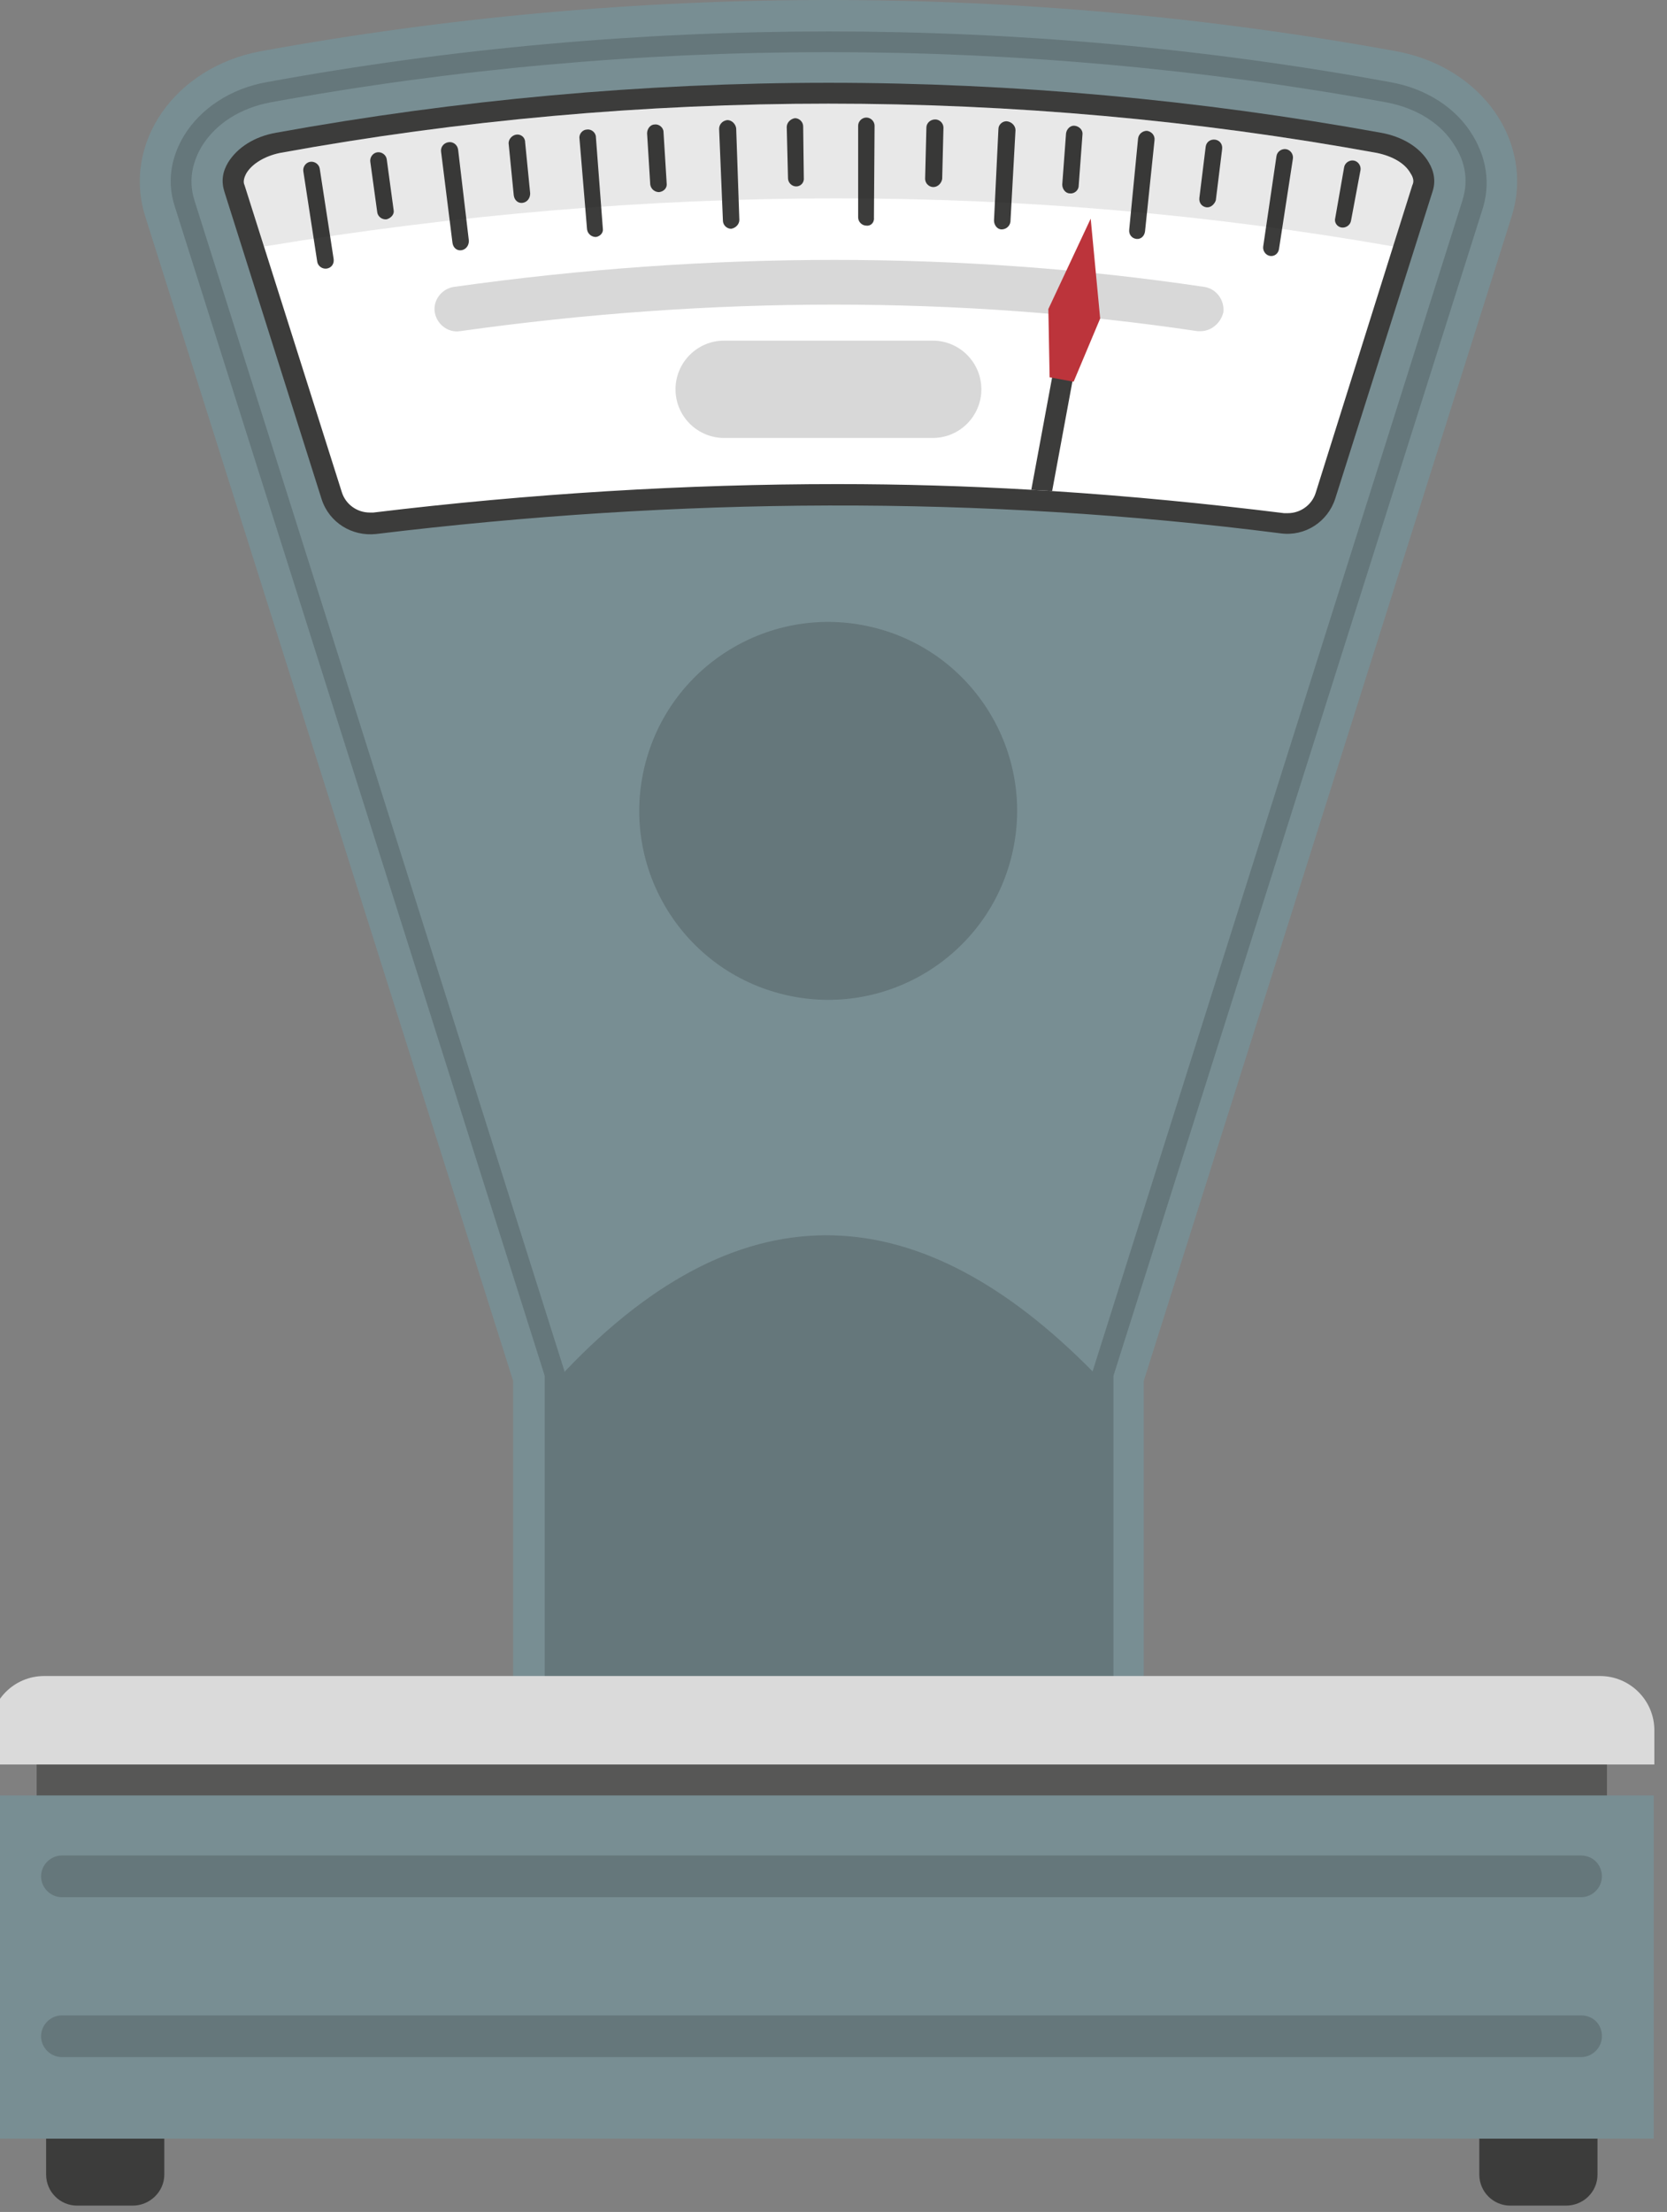
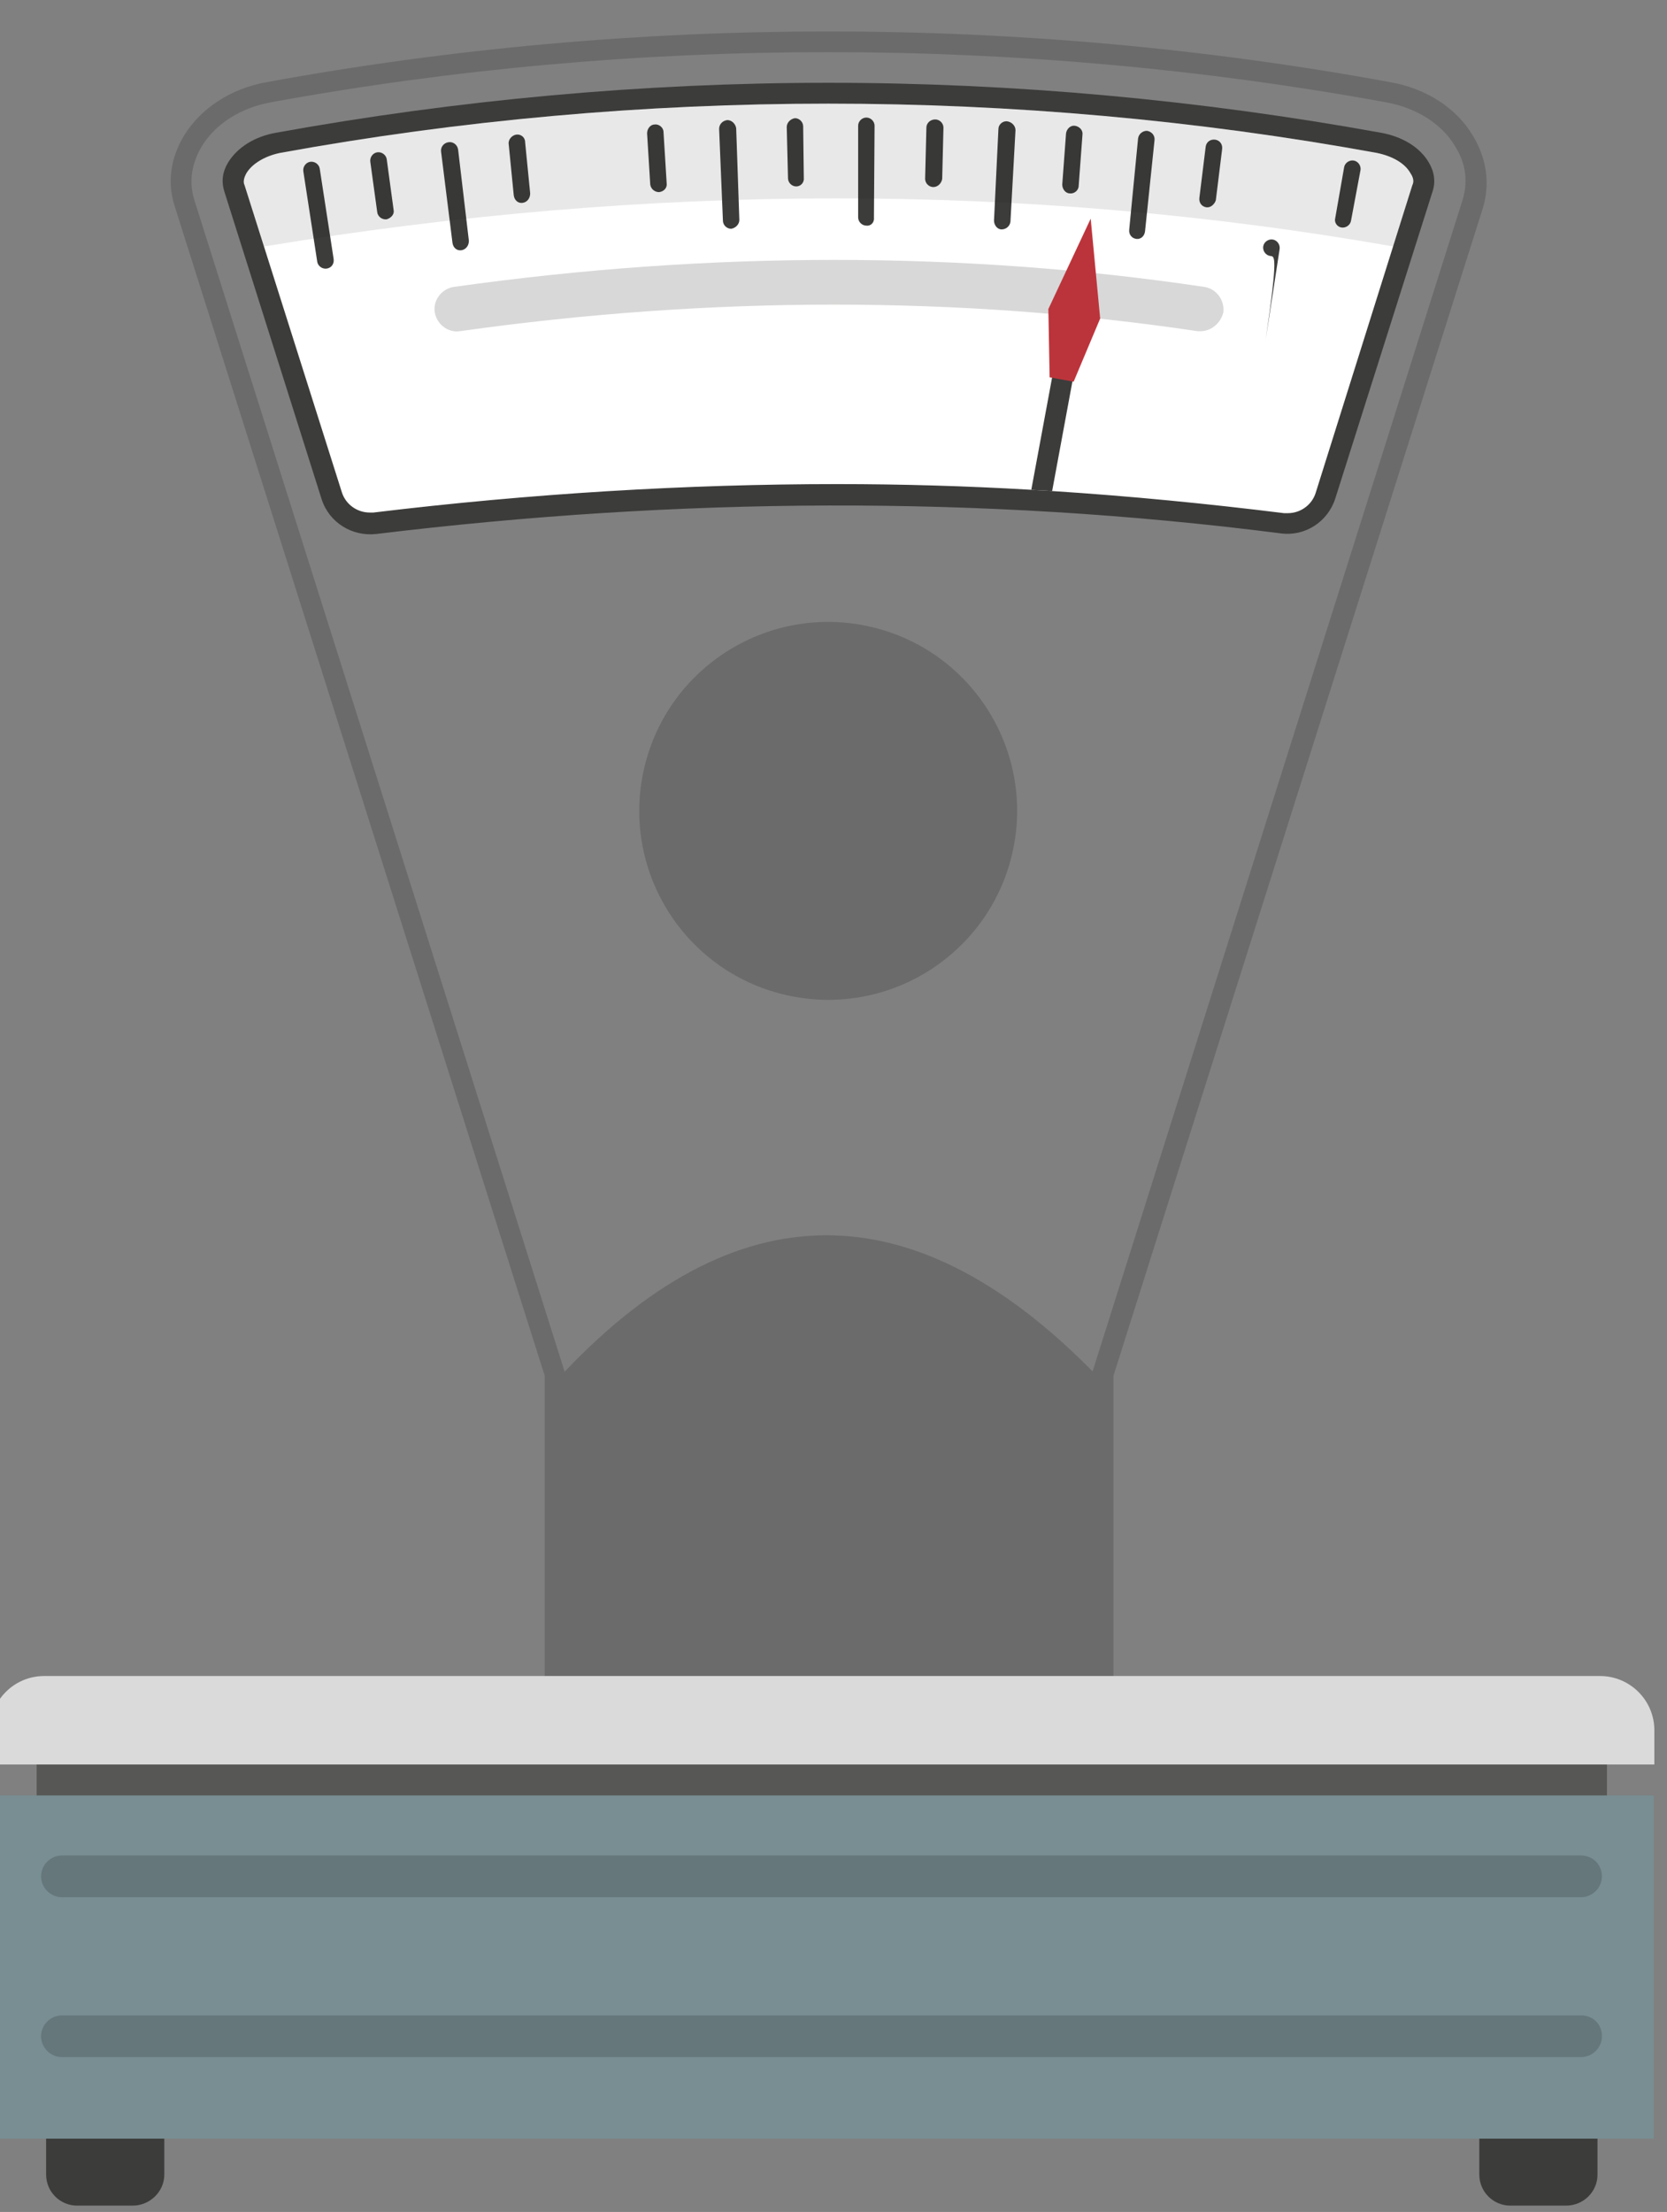
<svg xmlns="http://www.w3.org/2000/svg" version="1.1" id="Calque_1" x="0px" y="0px" viewBox="0 0 263.8 350" style="enable-background:new 0 0 263.8 350;" xml:space="preserve">
  <rect x="0" y="0" width="263.8" height="350" fill="#808080" stroke="none" />
  <style type="text/css">
	.st0{fill:#788E93;}
	.st1{fill:#3C3C3B;}
	.st2{fill:#FFFFFF;}
	.st3{opacity:0.2;fill:#1D1D1B;}
	.st4{fill:#575756;}
	.st5{fill:#DADADA;}
	.st6{opacity:0.2;}
	.st7{fill:#BC343B;}
	.st8{opacity:0.1;fill:#1D1D1B;}
</style>
  <g>
-     <path class="st0" d="M220.9,8.1C161.7-2.7,100.5-2.7,41.3,8.1C27.7,10.6,19.3,22.6,23,34.3c19.4,61.4,38.8,122.8,58.2,184.2v60.8   H181v-60.8c19.4-61.4,38.8-122.8,58.2-184.2C242.9,22.6,234.6,10.6,220.9,8.1z" />
    <path class="st1" d="M202.7,84.4c3.8,0.5,7.4-1.8,8.6-5.5l15.4-48.6c0.5-1.5,0.3-3.1-0.6-4.6c-1.4-2.4-4.2-4.1-7.6-4.7   c-28.7-5.2-58.1-7.9-87.4-7.9c-29.3,0-58.7,2.7-87.4,7.9c-3.4,0.6-6.1,2.3-7.6,4.7c-0.9,1.5-1.1,3-0.6,4.6L50.9,79   c1.2,3.7,4.8,5.9,8.6,5.5C107.3,78.7,155,78.3,202.7,84.4z" />
    <path class="st2" d="M223.5,29.3L208.2,78c-0.6,1.9-2.4,3.2-4.4,3.2c-0.2,0-0.4,0-0.6,0c-12.1-1.5-24.3-2.7-36.7-3.5   c-1.1-0.1-2.2-0.1-3.3-0.2c-10.2-0.6-20.5-0.9-30.7-0.9c-23.9,0-48.6,1.5-73.4,4.5c-0.2,0-0.4,0-0.6,0c-2,0-3.8-1.3-4.4-3.2   L38.7,29.3c-0.2-0.4-0.2-1,0.3-1.9c0.9-1.5,2.9-2.7,5.3-3.2c28.5-5.2,57.7-7.8,86.8-7.8c29.1,0,58.3,2.6,86.8,7.8   c2.4,0.5,4.4,1.6,5.3,3.2C223.8,28.3,223.7,28.9,223.5,29.3z" />
    <ellipse transform="matrix(0.23 -0.973 0.973 0.23 -23.831 226.383)" class="st3" cx="131.1" cy="128.2" rx="29.9" ry="29.9" />
    <path class="st3" d="M233.1,21.5c-2.6-4.4-7.4-7.5-13.1-8.5C161.7,2.3,100.6,2.3,42.2,13c-5.7,1-10.5,4.2-13.1,8.5   c-1.5,2.5-3,6.5-1.4,11.3l58.5,184.9v56.6h90v-56.6l58.5-184.9C236.1,28,234.6,24,233.1,21.5z M89.4,271v-5.7h83.4l0,5.7H89.4z    M231.4,31.8L172.9,217c-26.8-27.2-54.8-30.2-83.5,0v0.2L30.8,31.8c-1.2-3.7,0-6.7,1.1-8.6c2.2-3.6,6.1-6.1,10.9-7   c57.9-10.6,118.6-10.6,176.6,0c4.8,0.9,8.8,3.4,10.9,7C231.5,25.1,232.6,28.1,231.4,31.8z" />
    <rect x="5.8" y="276.8" class="st4" width="248.5" height="10.6" />
    <path class="st5" d="M261.7,279.2H-1.6v-5.4c0-4.7,3.8-8.6,8.6-8.6h246.2c4.7,0,8.6,3.8,8.6,8.6V279.2z" />
    <rect x="-1.6" y="284.1" class="st0" width="263.3" height="54.3" />
    <g>
      <path class="st1" d="M21,349h-8.8c-2.7,0-4.9-2.2-4.9-4.9v-5.7H26v5.7C26,346.8,23.7,349,21,349z" />
      <path class="st1" d="M247.8,349h-8.8c-2.7,0-4.9-2.2-4.9-4.9v-5.7h18.7v5.7C252.8,346.8,250.6,349,247.8,349z" />
    </g>
    <path class="st3" d="M253.5,296.9c0,1.8-1.5,3.3-3.3,3.3H9.8c-1.8,0-3.3-1.5-3.3-3.3l0,0c0-1.8,1.5-3.3,3.3-3.3h240.4   C252.1,293.6,253.5,295.1,253.5,296.9L253.5,296.9z" />
    <path class="st3" d="M253.5,322.2c0,1.8-1.5,3.3-3.3,3.3H9.8c-1.8,0-3.3-1.5-3.3-3.3l0,0c0-1.8,1.5-3.3,3.3-3.3h240.4   C252.1,318.9,253.5,320.3,253.5,322.2L253.5,322.2z" />
    <g>
      <g>
        <path class="st1" d="M51.7,42.5c-0.7,0.1-1.4-0.4-1.5-1.1L48,27.1c-0.1-0.7,0.4-1.4,1.1-1.5c0.7-0.1,1.4,0.4,1.5,1.1L52.8,41     C52.9,41.8,52.4,42.4,51.7,42.5z" />
        <path class="st1" d="M61.2,34.7c-0.7,0.1-1.4-0.4-1.5-1.1l-1.1-8c-0.1-0.7,0.4-1.4,1.1-1.5c0.7-0.1,1.4,0.4,1.5,1.1l1.1,8.1     C62.4,33.9,61.9,34.5,61.2,34.7z" />
      </g>
      <g>
        <path class="st1" d="M73,39.6c-0.7,0.1-1.3-0.4-1.4-1.2L69.8,24c-0.1-0.7,0.4-1.4,1.2-1.5c0.7-0.1,1.4,0.4,1.5,1.2l1.7,14.4     C74.2,38.9,73.7,39.5,73,39.6z" />
        <path class="st1" d="M82.7,32.1c-0.7,0.1-1.3-0.4-1.4-1.2l-0.8-8.1c-0.1-0.7,0.5-1.4,1.2-1.5c0.7-0.1,1.4,0.4,1.4,1.2l0.8,8.1     C83.9,31.4,83.4,32,82.7,32.1z" />
      </g>
      <g>
-         <path class="st1" d="M94.3,37.5c-0.7,0-1.3-0.5-1.4-1.2l-1.2-14.4c-0.1-0.7,0.5-1.4,1.2-1.4c0.7-0.1,1.4,0.5,1.4,1.2l1.1,14.5     C95.5,36.8,95,37.4,94.3,37.5z" />
        <path class="st1" d="M104.3,30.4c-0.7,0-1.3-0.5-1.4-1.2l-0.5-8.1c0-0.7,0.5-1.4,1.2-1.4c0.7-0.1,1.4,0.5,1.4,1.2l0.5,8.1     C105.6,29.7,105.1,30.3,104.3,30.4z" />
      </g>
      <g>
        <path class="st1" d="M115.7,36.2c-0.7,0-1.3-0.6-1.3-1.3l-0.6-14.5c0-0.7,0.5-1.3,1.3-1.4c0.7,0,1.3,0.6,1.4,1.3l0.5,14.5     C117,35.5,116.4,36.1,115.7,36.2z" />
        <path class="st1" d="M126,29.5c-0.7,0-1.3-0.6-1.3-1.3l-0.2-8.1c0-0.7,0.6-1.3,1.3-1.4c0.7,0,1.3,0.6,1.3,1.3l0.1,8.1     C127.3,28.9,126.7,29.5,126,29.5z" />
      </g>
      <g>
        <path class="st1" d="M137.1,35.7c-0.7,0-1.3-0.6-1.3-1.3l0-14.5c0-0.7,0.6-1.3,1.3-1.3c0.7,0,1.3,0.6,1.3,1.3l-0.1,14.5     C138.4,35.2,137.8,35.8,137.1,35.7z" />
        <path class="st1" d="M147.7,29.6c-0.7,0-1.3-0.6-1.3-1.3l0.2-8.1c0-0.7,0.6-1.3,1.4-1.3c0.7,0,1.3,0.6,1.3,1.3l-0.2,8.1     C149,29,148.4,29.6,147.7,29.6z" />
      </g>
      <g>
        <path class="st1" d="M158.5,36.3c-0.7,0-1.2-0.7-1.2-1.4l0.7-14.5c0-0.7,0.7-1.3,1.4-1.2c0.7,0.1,1.3,0.7,1.3,1.4l-0.8,14.5     C159.8,35.8,159.2,36.3,158.5,36.3z" />
        <path class="st1" d="M169.3,30.6c-0.7,0-1.2-0.7-1.2-1.4l0.6-8.1c0.1-0.7,0.7-1.3,1.4-1.2c0.7,0.1,1.3,0.7,1.2,1.4l-0.6,8.1     C170.7,30.1,170,30.7,169.3,30.6z" />
      </g>
      <g>
        <path class="st1" d="M179.8,37.8c-0.7-0.1-1.2-0.7-1.1-1.5l1.4-14.4c0.1-0.7,0.7-1.2,1.4-1.2c0.7,0.1,1.3,0.7,1.2,1.5l-1.5,14.4     C181.1,37.4,180.5,37.9,179.8,37.8z" />
        <path class="st1" d="M190.9,32.8c-0.7-0.1-1.2-0.7-1.1-1.5l1-8.1c0.1-0.7,0.7-1.2,1.5-1.1c0.7,0.1,1.2,0.7,1.1,1.5l-1,8.1     C192.2,32.3,191.6,32.9,190.9,32.8z" />
      </g>
      <g>
-         <path class="st1" d="M201,40.5c-0.7-0.1-1.2-0.8-1.1-1.5l2.1-14.3c0.1-0.7,0.8-1.2,1.5-1.1c0.7,0.1,1.2,0.8,1.1,1.5l-2.2,14.3     C202.3,40.1,201.7,40.6,201,40.5z" />
+         <path class="st1" d="M201,40.5c-0.7-0.1-1.2-0.8-1.1-1.5c0.1-0.7,0.8-1.2,1.5-1.1c0.7,0.1,1.2,0.8,1.1,1.5l-2.2,14.3     C202.3,40.1,201.7,40.6,201,40.5z" />
        <path class="st1" d="M212.3,36c-0.7-0.1-1.2-0.8-1-1.5l1.4-8c0.1-0.7,0.8-1.2,1.5-1.1c0.7,0.1,1.2,0.8,1.1,1.5l-1.5,8     C213.7,35.6,213,36.1,212.3,36z" />
      </g>
    </g>
    <g class="st6">
      <path class="st1" d="M190,52.4c-0.2,0-0.3,0-0.5,0c-37.6-5.6-76.9-5.6-116.7,0c-1.9,0.3-3.7-1.1-4-3c-0.3-1.9,1.1-3.7,3-4    c40.5-5.7,80.5-5.7,118.8,0c1.9,0.3,3.2,2.1,3,4C193.2,51.1,191.7,52.4,190,52.4z" />
    </g>
    <g class="st6">
-       <path class="st1" d="M155.3,61.6c0,4.2-3.4,7.7-7.7,7.7h-33c-4.2,0-7.7-3.4-7.7-7.7l0,0c0-4.2,3.4-7.7,7.7-7.7h33    C151.9,53.9,155.3,57.4,155.3,61.6L155.3,61.6z" />
-     </g>
+       </g>
    <g>
      <path class="st1" d="M171.3,51.6l-1.6,8.8l-3.2,17.3c-1.1-0.1-2.2-0.1-3.3-0.2l3.3-17.8l1.6-8.8L171.3,51.6z" />
      <polygon class="st7" points="174.1,50.4 172.6,34.6 165.9,48.9 166.1,59.7 169.9,60.4   " />
    </g>
    <path class="st8" d="M223.5,29.3c0.2-0.4,0.2-1-0.3-1.9c-0.9-1.5-2.9-2.7-5.3-3.2c-28.5-5.2-57.7-7.8-86.8-7.8   c-29.1,0-58.3,2.6-86.8,7.8c-2.4,0.5-4.4,1.6-5.3,3.2c-0.5,0.9-0.5,1.4-0.3,1.9l3.1,9.7c61-10.1,120.6-10.2,178.7,0L223.5,29.3z" />
  </g>
</svg>